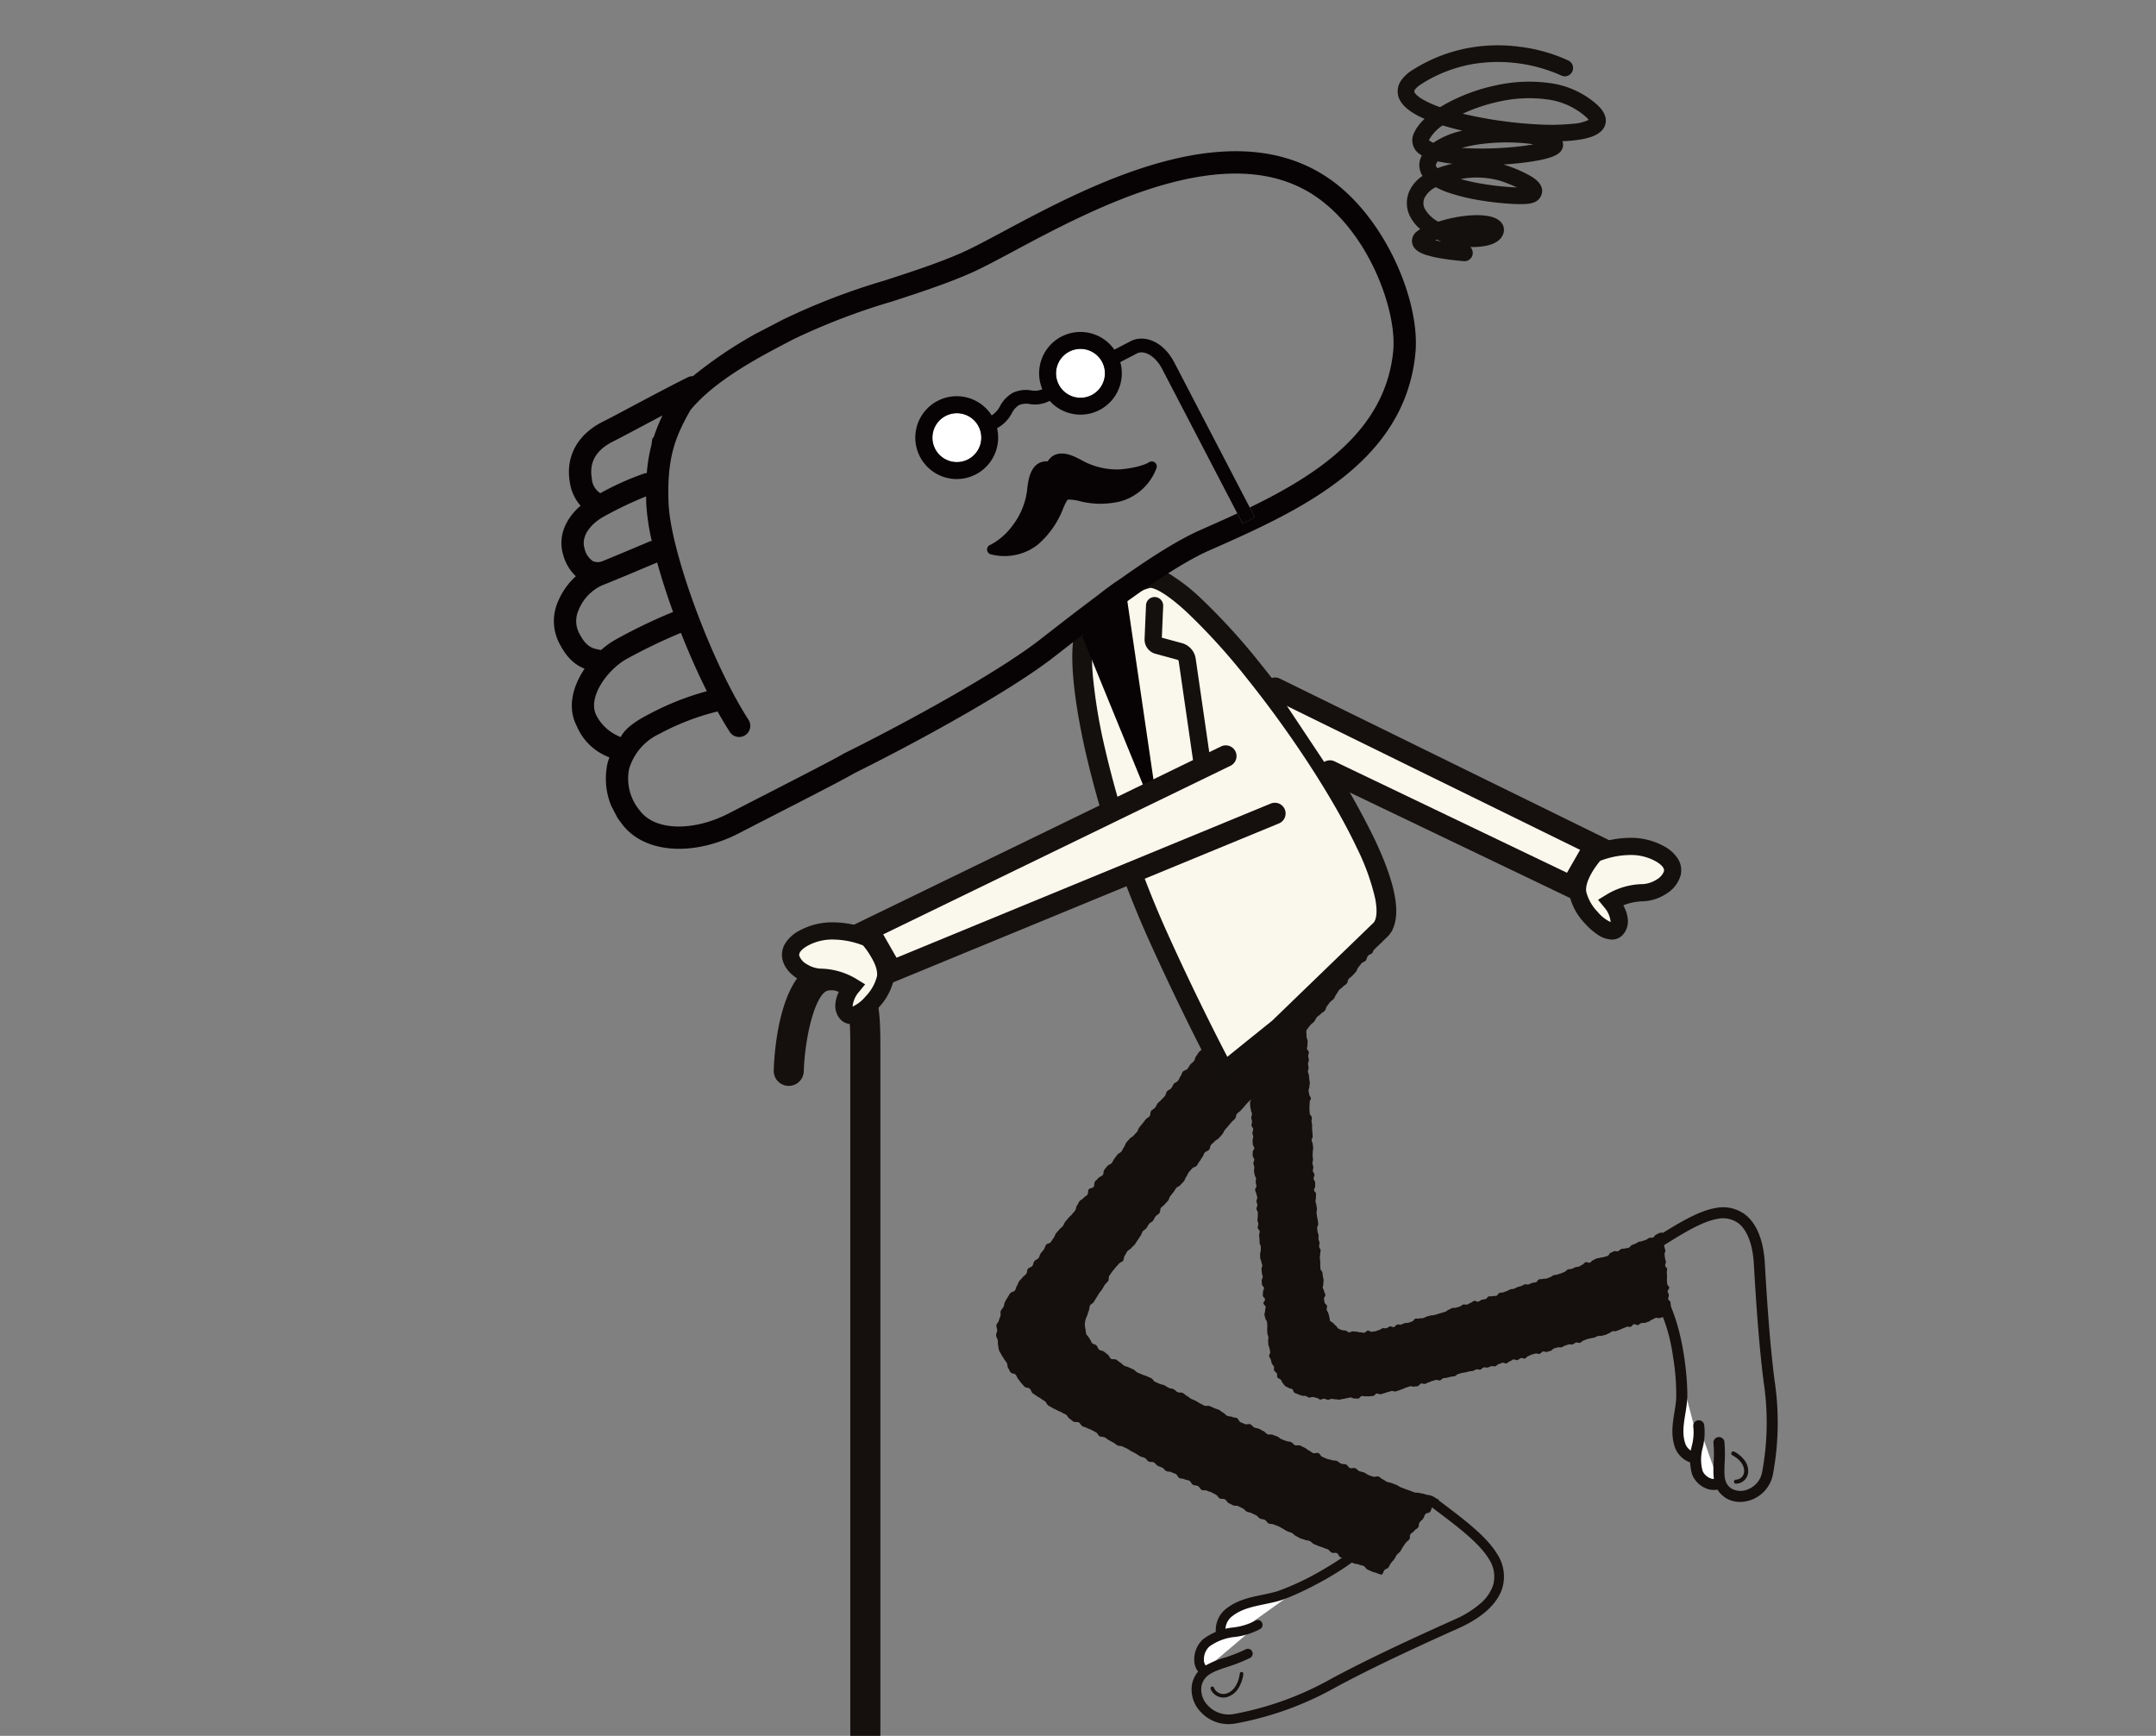
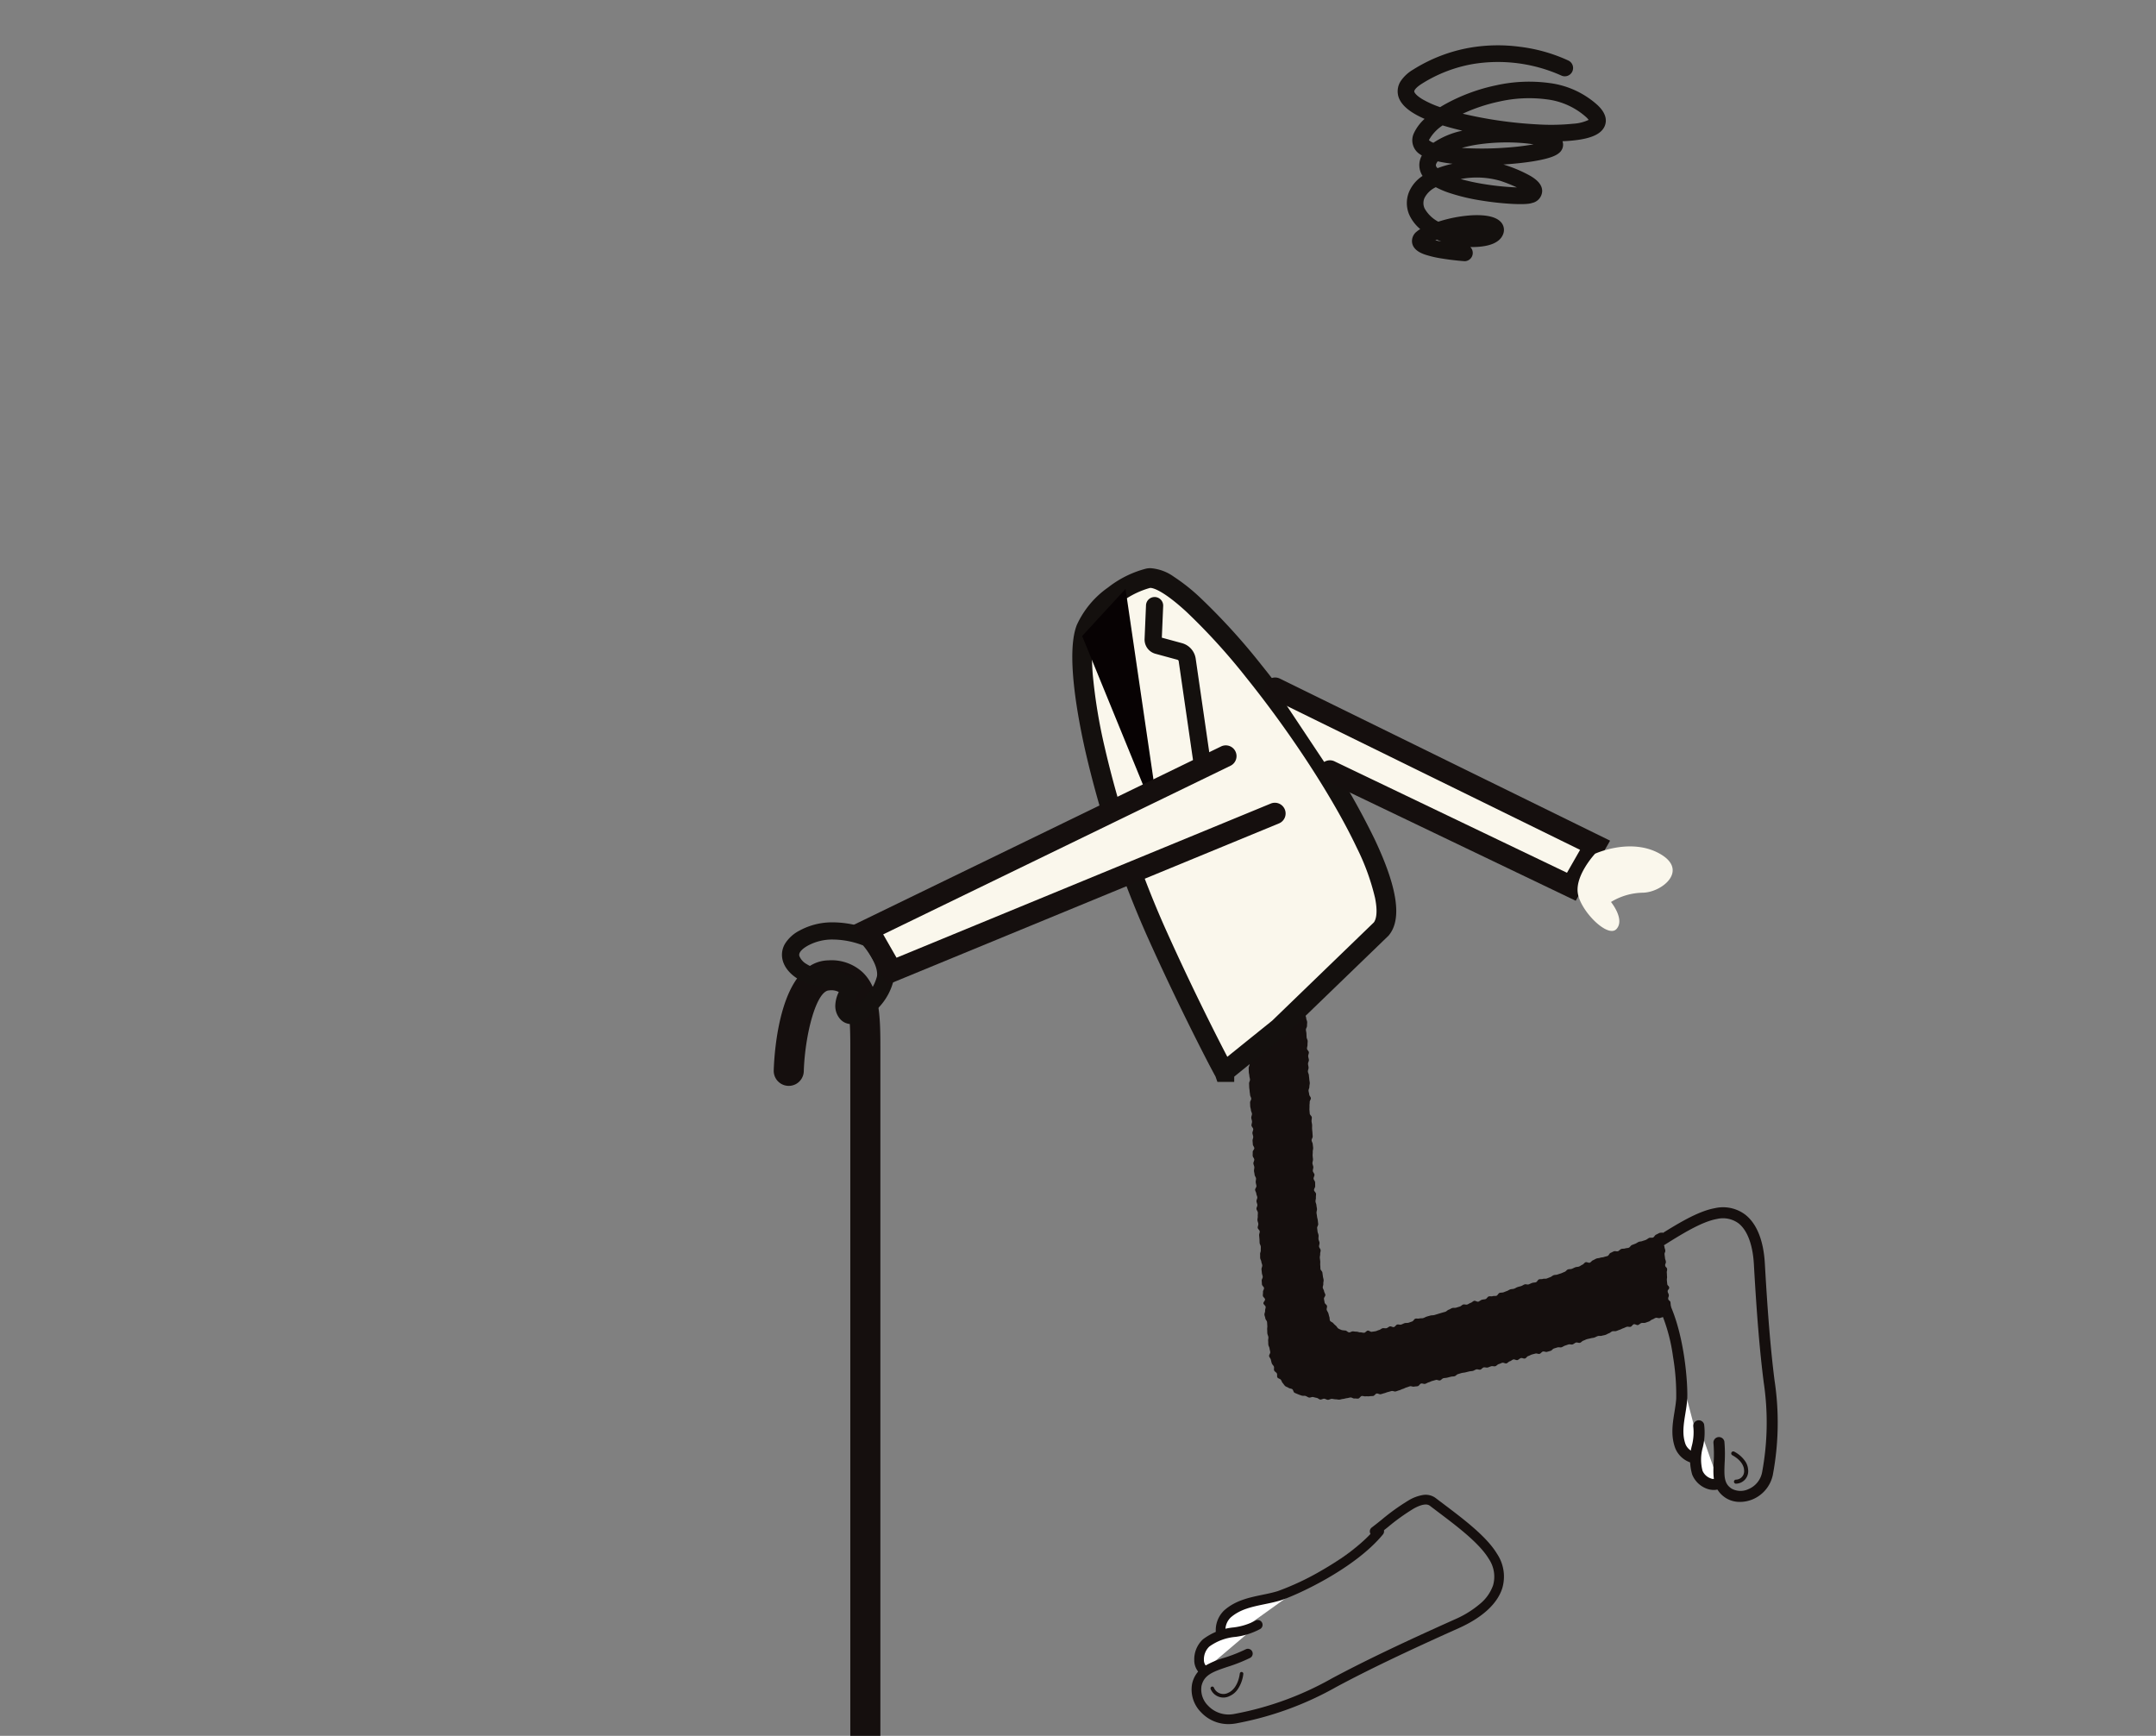
<svg xmlns="http://www.w3.org/2000/svg" width="390" height="314" viewBox="0 0 390 314">
  <rect x="0" y="0" width="390" height="314" fill="#808080" stroke="none" />
  <defs>
    <style>.a,.e{fill:#fff;}.a{stroke:#707070;}.b{fill:none;}.c{clip-path:url(#a);}.d{fill:#14100e;}.f{fill:#150f0e;}.g{fill:#faf7ec;}.h{fill:#070203;}.i{clip-path:url(#b);}.j{clip-path:url(#c);}</style>
    <clipPath id="a">
      <rect class="a" width="390" height="314" transform="translate(0 2249)" />
    </clipPath>
    <clipPath id="b">
      <rect class="b" width="197.685" height="79.074" transform="translate(2680.633 2114.6) rotate(-27.486)" />
    </clipPath>
    <clipPath id="c">
-       <rect class="b" width="171.327" height="78.83" transform="translate(2692.38 2108.626) rotate(-27.486)" />
-     </clipPath>
+       </clipPath>
  </defs>
  <g class="c" transform="translate(0 -2249)">
    <g transform="translate(-2611.207 229.639)">
      <path class="d" d="M2876.115,2066.6c-.036,0-.073,0-.11,0-.082-.006-2.03-.149-4.042-.486a18.842,18.842,0,0,1-2.98-.7c-.523-.182-2.114-.735-2.339-2.137a2.177,2.177,0,0,1,.864-2.048,4.544,4.544,0,0,1,.606-.429,7.38,7.38,0,0,1-1.939-2.49,5.323,5.323,0,0,1-.056-4.3,6.475,6.475,0,0,1,2.416-2.826,3.545,3.545,0,0,1-.129-3.69q-.156-.1-.3-.2a3,3,0,0,1-1.158-3.8,8.165,8.165,0,0,1,1.953-2.63c-2.835-1.237-4.409-2.635-4.786-4.236a3.382,3.382,0,0,1,.517-2.669,7,7,0,0,1,2.23-2.027,28.491,28.491,0,0,1,10.316-3.956,29.988,29.988,0,0,1,8.969-.15,29.368,29.368,0,0,1,8.795,2.5,1.5,1.5,0,1,1-1.362,2.673,28.012,28.012,0,0,0-15.963-2.051,25.509,25.509,0,0,0-9.166,3.532c-1.178.735-1.444,1.261-1.421,1.436.028.208.379.741,1.516,1.417a18.044,18.044,0,0,0,3.163,1.413q.372-.231.78-.464a33.063,33.063,0,0,1,9.367-3.492,27.457,27.457,0,0,1,9.657-.405,15.95,15.95,0,0,1,8.647,3.963c1.771,1.647,1.683,3.014,1.3,3.872-.65,1.448-2.552,2.268-5.984,2.582q-.772.071-1.63.106a1.884,1.884,0,0,1-.552,2.067c-.487.444-1.459,1.022-4.672,1.552-1.6.264-3.5.467-5.464.588q.2.06.394.126a24.62,24.62,0,0,1,4.473,1.928c.923.547,2.149,1.427,2.148,2.753a2.282,2.282,0,0,1-1.82,2.152c-.227.077-.92.311-3.654.167a52.827,52.827,0,0,1-5.6-.617,35.583,35.583,0,0,1-5.908-1.428,15.659,15.659,0,0,1-2.256-.973,4.355,4.355,0,0,0-2.034,1.918,2.3,2.3,0,0,0,.007,1.933,6.1,6.1,0,0,0,2.474,2.39,24.826,24.826,0,0,1,5.832-1.144c1.827-.118,4.246-.024,5.388,1.106a2.093,2.093,0,0,1,.495,2.325c-.554,1.388-2.194,2.156-4.875,2.282-.344.017-.7.021-1.049.015a1.5,1.5,0,0,1-1.056,2.564Zm-5.277-3.774c.3.074.659.152,1.086.232-.24-.1-.506-.212-.791-.345Zm4.6-11.077a36.307,36.307,0,0,0,3.835.85,48.733,48.733,0,0,0,6.323.663,27.492,27.492,0,0,0-3.014-1.195A15.458,15.458,0,0,0,2875.441,2051.746Zm-4.167-3.2c-.046.062-.09.125-.13.188-.316.5-.187.679-.062.854a1.721,1.721,0,0,0,.16.191,18.477,18.477,0,0,1,2.383-.724l.337-.076-.111-.012A24,24,0,0,1,2871.274,2048.544Zm4.369-2.429a57.613,57.613,0,0,0,7.772-.039,47.632,47.632,0,0,0,5.2-.607c-.507-.083-1.1-.16-1.78-.221a36.269,36.269,0,0,0-8.063.215A23.867,23.867,0,0,0,2875.644,2046.115Zm-5.953-1.408a2.376,2.376,0,0,0,.809.476,14.77,14.77,0,0,1,5-2.135l.232-.057c-1.268-.293-2.466-.611-3.562-.949a7.5,7.5,0,0,0-2.465,2.63C2869.7,2044.684,2869.695,2044.7,2869.691,2044.706Zm6.119-4.781a76.57,76.57,0,0,0,13.358,1.922,40.468,40.468,0,0,0,6.69-.117,7.491,7.491,0,0,0,2.724-.69,3.389,3.389,0,0,0-.464-.51,13.017,13.017,0,0,0-7.058-3.195,24.426,24.426,0,0,0-8.585.376A31.043,31.043,0,0,0,2875.81,2039.925Z" />
      <path class="e" d="M2919.093,2282.838c-1.255.791-3.349-.314-3.92-1.872-1.052-2.863.051-5.725.239-8.556.162-2.423-.464-12.375-3.846-18.288" />
      <path class="f" d="M2918.131,2284.1a3.638,3.638,0,0,1-1.174-.2,4.519,4.519,0,0,1-2.719-2.584c-.829-2.257-.478-4.429-.138-6.529.136-.844.266-1.642.318-2.436a41.534,41.534,0,0,0-.584-7.614,31.6,31.6,0,0,0-3.133-10.114,1,1,0,0,1,1.729-.989c3.565,6.232,4.133,16.5,3.976,18.849-.059.887-.2,1.769-.34,2.622-.313,1.932-.608,3.757.042,5.525a2.526,2.526,0,0,0,1.492,1.385,1.157,1.157,0,0,0,.962-.013,1,1,0,1,1,1.062,1.686A2.773,2.773,0,0,1,2918.131,2284.1Z" />
      <path class="e" d="M2922.162,2287.622c-1.256.789-3.349-.314-3.92-1.872-1.05-2.867.766-5.768.24-8.559" />
      <path class="f" d="M2921.2,2288.881a3.644,3.644,0,0,1-1.178-.205,4.519,4.519,0,0,1-2.716-2.583,9.756,9.756,0,0,1-.039-5.277,9.617,9.617,0,0,0,.236-3.44,1,1,0,0,1,1.958-.369,11.235,11.235,0,0,1-.234,4.17,7.994,7.994,0,0,0-.049,4.231,2.526,2.526,0,0,0,1.49,1.383,1.164,1.164,0,0,0,.966-.012,1,1,0,1,1,1.06,1.687A2.776,2.776,0,0,1,2921.2,2288.881Z" />
      <path class="f" d="M2925.953,2291.042a4.714,4.714,0,0,1-2.633-.752c-2.335-1.567-2.236-3.9-2.132-6.379a23.622,23.622,0,0,0-.038-3.583,1,1,0,0,1,1.981-.208,25.622,25.622,0,0,1,.047,3.875c-.105,2.5-.1,3.736,1.251,4.641a3.336,3.336,0,0,0,3.025.109,4.134,4.134,0,0,0,2.511-3.117,49.054,49.054,0,0,0,.268-16.287l0-.023c-.7-5.514-1.249-12.082-1.768-21.295-.2-3.493-1.176-6.105-2.758-7.357a4.746,4.746,0,0,0-3.936-.8c-2.765.492-6.38,2.754-9.57,4.75-.488.305-.949.594-1.411.879-.526.325-.5,1.413-.378,2.268a32.642,32.642,0,0,0,1.284,4.862c.2.634.407,1.289.589,1.908a1,1,0,0,1-1.912.562c-.176-.6-.371-1.217-.577-1.869a33.89,33.89,0,0,1-1.358-5.19,6.619,6.619,0,0,1,.023-2.333,2.864,2.864,0,0,1,1.281-1.9c.458-.283.916-.569,1.4-.873,3.343-2.092,7.132-4.462,10.277-5.022a6.654,6.654,0,0,1,5.521,1.2c2.065,1.633,3.28,4.679,3.511,8.807.517,9.158,1.058,15.68,1.754,21.144a51.05,51.05,0,0,1-.282,16.945l0,.016a6.157,6.157,0,0,1-3.708,4.572A5.97,5.97,0,0,1,2925.953,2291.042Z" />
      <path class="f" d="M2925.237,2287.75a.366.366,0,0,1-.009-.733,1.519,1.519,0,0,0,1.477-1.555,1.48,1.48,0,0,0-.013-.166l0-.021v-.022c-.006-.252-.136-1.566-2.13-2.657a.366.366,0,1,1,.352-.643,5.426,5.426,0,0,1,1.958,1.7,3.033,3.033,0,0,1,.552,1.556,2.157,2.157,0,0,1,.018.229,2.253,2.253,0,0,1-2.191,2.306Z" />
      <path class="f" d="M2913.346,2257.009c-.214.067-.4.2-.622.272s-.4.227-.627.3l-.657.208c-.223.071-.511-.107-.734-.037s-.4.234-.626.3-.386.294-.607.362-.429.158-.65.227-.485-.02-.708.051-.388.286-.609.355-.539-.209-.758-.14-.354.389-.572.458-.492-.06-.712.009-.416.191-.636.259-.414.205-.632.271-.425.166-.644.234-.481-.015-.7.054-.39.284-.61.352-.41.221-.629.288-.45.092-.67.159-.481-.013-.7.053-.417.2-.637.271-.458.069-.679.135-.45.093-.67.16-.421.193-.641.26-.379.324-.6.39-.507-.107-.728-.041-.4.271-.616.336-.495-.062-.716,0-.433.149-.655.216-.408.236-.63.3-.49-.041-.71.022-.442.132-.661.2-.377.359-.6.422-.44.125-.664.187-.512-.121-.734-.058-.378.353-.6.415-.508-.117-.73-.055-.444.115-.667.178-.419.213-.644.273-.373.385-.6.445-.514-.135-.737-.075-.4.3-.62.362-.518-.166-.745-.109-.406.268-.63.326-.4.323-.618.381-.522-.168-.746-.111-.43.187-.654.244-.4.327-.621.383-.493-.06-.719,0-.435.175-.66.232-.5-.073-.723-.017-.383.35-.606.4-.493-.1-.715-.044-.414.218-.636.274-.46.042-.682.1-.444.109-.666.165-.457.059-.68.116-.436.144-.658.2-.389.321-.61.38-.465.034-.687.092-.445.115-.667.171-.465.04-.686.1-.386.337-.607.392-.513-.147-.736-.086-.441.129-.663.186-.426.191-.648.249-.418.219-.645.275-.5-.11-.726-.053-.368.414-.589.47-.465.034-.687.089-.5-.123-.725-.068-.433.159-.656.216-.422.208-.641.261-.425.2-.647.251-.436.16-.658.211-.5-.127-.722-.078-.442.131-.665.178-.433.166-.659.215-.439.143-.663.188-.5-.17-.724-.127-.394.4-.618.436-.464.018-.688.057-.469-.021-.694.014-.477-.09-.7-.057-.4.431-.628.461-.469-.038-.694-.011-.484-.213-.709-.189-.449.109-.675.13-.45.121-.675.135-.453.118-.679.129-.466-.067-.689-.062-.461-.083-.683-.083-.463.185-.689.177-.45-.185-.676-.2-.475.177-.7.154-.431-.276-.656-.308-.444-.111-.665-.152-.5.144-.72.093-.42-.227-.633-.29-.488.013-.7-.063-.442-.149-.65-.239-.436-.17-.639-.276-.222-.53-.414-.651-.478-.1-.66-.235-.45-.179-.62-.331-.283-.372-.44-.539-.2-.425-.343-.6-.486-.213-.611-.405.005-.535-.107-.737-.383-.311-.482-.521.031-.5-.053-.716-.311-.367-.381-.589-.117-.438-.17-.664-.266-.406-.312-.634.241-.5.205-.734-.1-.438-.131-.67-.188-.431-.213-.666-.008-.453-.032-.685.062-.46.036-.693-.16-.437-.184-.669-.007-.453-.03-.684.046-.459.024-.69-.023-.453-.047-.684-.288-.428-.311-.655-.142-.445-.163-.674.14-.468.119-.7.115-.466.1-.7-.385-.422-.405-.652.323-.484.3-.714-.383-.423-.4-.653.041-.46.022-.69.211-.474.192-.7-.358-.426-.377-.658-.027-.455-.047-.684.207-.474.189-.7-.136-.444-.154-.676-.051-.453-.069-.682.153-.47.136-.7-.149-.447-.167-.675-.2-.444-.211-.673.007-.455-.011-.683.139-.466.122-.692.021-.457,0-.685-.2-.442-.212-.669-.012-.464-.028-.691-.041-.453-.058-.681.125-.466.109-.7-.35-.431-.367-.66.128-.466.112-.7-.141-.445-.157-.675.071-.465.054-.691.031-.459.015-.688-.232-.442-.249-.67.179-.469.163-.7-.148-.446-.162-.676.168-.47.152-.7-.164-.451-.179-.676-.2-.447-.215-.675.252-.475.237-.7-.114-.451-.128-.683.066-.461.051-.689-.241-.442-.255-.67-.094-.452-.109-.678.072-.464.057-.691-.156-.449-.17-.677.174-.469.16-.7-.271-.442-.284-.671.016-.46,0-.689.307-.478.294-.7-.255-.445-.268-.674-.037-.458-.05-.687.134-.466.118-.694-.131-.453-.144-.682.16-.47.148-.7-.307-.443-.319-.672.112-.467.1-.7-.125-.455-.137-.686.134-.469.125-.7-.172-.453-.185-.681-.113-.454-.128-.683-.015-.46-.027-.691.216-.474.208-.7-.194-.451-.208-.683-.07-.459-.08-.689-.067-.458-.077-.688-.013-.462-.023-.692.175-.469.164-.7-.106-.458-.115-.687-.094-.459-.1-.688-.014-.463-.024-.692.172-.469.161-.7-.273-.45-.284-.677.134-.467.123-.7-.008-.461-.017-.692.052-.465.046-.694-.018-.461-.027-.691-.039-.462-.044-.689-.192-.459-.2-.686.111-.466.1-.7.126-.466.118-.693-.326-.452-.333-.681.3-.471.289-.7-.075-.46-.083-.69-.05-.46-.057-.689-.021-.461-.027-.691-.208-.456-.214-.685.122-.464.118-.694-.142-.457-.146-.688.121-.464.118-.694.02-.462.016-.691-.086-.459-.09-.688.116-.462.112-.691-.106-.459-.11-.687.206-.462.2-.691-.133-.458-.136-.686-.144-.46-.144-.688-.021-.46-.023-.687.044-.46.042-.687.194-.46.2-.685-.261-.465-.26-.693.158-.463.159-.691.127-.462.129-.69-.223-.464-.221-.691.238-.459.243-.684-.213-.465-.207-.689.234-.453.239-.677-.006-.458,0-.681-.145-.465-.138-.686.044-.465.055-.692.143-.452.154-.674-.2-.471-.19-.691.169-.449.185-.669.061-.3.08-.516a1.4,1.4,0,0,1,.581-.214c.324-.069.294-.211.617-.279s.349.051.673-.018.315-.113.638-.181.287-.255.611-.324.358.086.683.019.354.071.679,0,.3-.179.629-.248.342.027.667-.041.322-.087.647-.156.3-.205.62-.273.366.115.693.047.272-.335.6-.4.391.233.72.164.3-.426.629-.378.1.3.11.745c.005.191-.148.426-.137.689.006.206-.1.438-.094.688.007.213.228.433.236.676.007.217-.088.448-.079.688.007.219-.016.449-.007.686.007.22.1.447.107.684.008.222.2.444.209.68s.026.452.034.686.025.453.033.687-.132.46-.125.691.076.454.085.687.086.453.093.685-.079.462-.069.692-.005.457,0,.69-.013.457,0,.689-.111.453-.1.686.271.442.279.673-.075.456-.067.685.013.454.022.684,0,.454,0,.684.139.45.148.679-.017.456-.007.686-.173.462-.164.692-.084.461-.075.689.263.447.273.677-.232.465-.223.7.175.454.185.68.1.454.1.684.1.453.111.683-.271.469-.262.7-.014.459,0,.688.155.453.164.683.162.45.172.678-.036.458-.025.687-.2.466-.2.694.085.453.093.682.02.458.029.687.183.451.192.68-.036.459-.026.69-.1.463-.092.693.332.444.341.674-.133.465-.125.691.112.453.127.683-.168.467-.159.7.09.458.1.688-.134.467-.123.7.172.453.182.684.06.459.07.69.077.459.088.69-.081.466-.07.7-.164.471-.153.7.112.458.121.687.287.449.3.678-.223.474-.212.7-.046.465-.034.7-.02.464-.009.7.043.46.054.69.358.444.373.673-.06.468-.048.7.089.458.1.688-.012.464,0,.693.05.46.062.69.034.461.045.69-.213.475-.2.7.193.453.208.682.063.461.075.69-.086.468-.074.7-.035.465-.022.693.053.46.066.689-.112.47-.1.7.147.454.16.682-.105.473-.091.7.286.449.3.679-.175.477-.162.706.265.449.279.677,0,.466.012.694-.224.478-.21.707.347.441.362.67-.037.465-.022.692-.086.468-.071.695.149.45.165.676.079.456.1.68-.1.474-.083.7.077.457.095.682.118.452.137.675.054.458.073.681-.213.48-.193.7.059.457.08.677c.017.194.156.409.178.661.021.209-.036.44-.014.681.019.213.168.427.188.662.019.216-.1.455-.084.686s.263.423.283.654-.1.455-.083.686-.084.461-.063.686.059.442.078.668-.027.454,0,.68.015.451.036.676.329.423.352.648.065.45.089.672.109.446.131.669-.077.463-.053.69-.126.472-.1.694.213.435.24.655.2.435.229.654-.287.506-.255.72c.034.235.085.459.12.67.039.24.386.408.427.607.049.251-.1.512-.053.7.059.228.229.413.3.624s.1.453.181.656.021.513.129.707.444.266.58.442a3.57,3.57,0,0,0,.483.462c.165.151.258.391.454.512a4.063,4.063,0,0,0,.621.281,5.917,5.917,0,0,0,.678.078c.209.052.387.3.623.333.213.03.461-.2.7-.187.217.012.433.062.669.059.218,0,.445.137.683.124.219-.013.458.095.693.071.218-.023.405-.356.638-.388s.493.254.723.215.449-.058.676-.1.426-.176.654-.224.4-.267.629-.318.472.045.7-.009.4-.268.619-.325.515.177.737.116.364-.387.589-.45.486.069.709.005.419-.192.64-.259.474-.009.7-.077.438-.162.658-.229.355-.436.574-.5.5.031.717-.037.486-.005.7-.072.422-.2.643-.271.447-.126.666-.191.478-.025.7-.091.445-.129.664-.2l.663-.2c.224-.068.451-.124.671-.19s.394-.311.614-.377.415-.233.637-.3.485,0,.705-.068.442-.134.664-.2.394-.3.613-.367.505.068.727,0,.41-.238.629-.305.394-.291.615-.36.55.215.77.147.4-.268.619-.338.463-.056.683-.127.351-.409.57-.478.488.022.706-.049.481,0,.7-.073.335-.445.553-.517.468-.033.687-.1.424-.17.641-.242.405-.227.623-.3.466-.046.682-.12.406-.22.624-.293.445-.115.663-.187.405-.226.623-.3.511.081.727,0,.418-.192.636-.268.469-.048.688-.126.326-.434.542-.512.48-.008.7-.086.483.005.7-.072.425-.169.644-.249.39-.272.609-.35.475-.042.7-.124.437-.135.656-.216.421-.188.643-.27.36-.351.579-.432.493-.027.713-.111.413-.2.627-.279.467-.057.682-.138.4-.253.607-.333.354-.363.568-.443.552.158.765.08.357-.355.571-.436.407-.222.622-.306.466-.066.679-.147.471-.057.687-.138.451-.108.664-.19.312-.469.524-.551.411-.212.623-.294.52.068.731-.013.369-.315.581-.4.486-.022.7-.1.471-.055.68-.138.336-.389.545-.475.425-.165.636-.248.394-.243.6-.327.464-.066.669-.15.442-.13.645-.22.384-.266.586-.352.506.018.708-.069.317-.421.517-.509c.216-.094.407-.212.6-.3.216-.1.375-.018.567-.107.134.308.043.3.074.633s.087.328.118.66-.124.347-.092.68.24.311.271.643.117.325.148.658-.162.351-.131.685.048.333.08.669.126.327.157.662-.156.352-.124.687.316.308.346.642-.082.345-.051.679.007.339.04.675-.06.344-.029.68.036.334.067.67.319.31.35.647-.306.368-.274.7.175.322.206.657-.138.351-.106.688.379.3.409.641.032.338.064.675-.27.376-.209.711S2913.414,2256.675,2913.346,2257.009Z" />
      <path class="e" d="M2832.867,2316.276c-1.369-1.029-1.038-3.739.405-5,2.653-2.31,6.187-2.3,9.318-3.262,2.677-.823,13.144-5.593,18.123-11.671" />
      <path class="f" d="M2832.866,2317.148a.868.868,0,0,1-.523-.175,3.267,3.267,0,0,1-1.215-2.574,4.932,4.932,0,0,1,1.571-3.777c2.04-1.776,4.489-2.283,6.858-2.774.971-.2,1.888-.391,2.777-.664a48.208,48.208,0,0,0,8.019-3.787c2.981-1.715,7.082-4.425,9.685-7.6a.873.873,0,0,1,1.35,1.106c-5.206,6.355-15.962,11.159-18.542,11.952-.967.3-1.968.5-2.936.7-2.248.466-4.371.906-6.066,2.381a3.168,3.168,0,0,0-.973,2.4,1.636,1.636,0,0,0,.52,1.242.873.873,0,0,1-.525,1.57Z" />
      <path class="e" d="M2828.978,2321.553c-1.369-1.029-1.039-3.735.406-5,2.652-2.311,6.527-1.548,9.317-3.263" />
      <path class="f" d="M2828.977,2322.426a.868.868,0,0,1-.523-.175,3.267,3.267,0,0,1-1.216-2.572,4.937,4.937,0,0,1,1.572-3.779,10.859,10.859,0,0,1,5.536-2.151,11.283,11.283,0,0,0,3.9-1.2.873.873,0,1,1,.914,1.487,12.746,12.746,0,0,1-4.495,1.427,9.4,9.4,0,0,0-4.706,1.75,3.174,3.174,0,0,0-.975,2.4,1.635,1.635,0,0,0,.52,1.241.873.873,0,0,1-.525,1.57Z" />
      <path class="f" d="M2833.444,2331.237a6.747,6.747,0,0,1-4.975-2.135,5.822,5.822,0,0,1-1.624-5.142,5,5,0,0,1,2.227-3.2,15.651,15.651,0,0,1,3.586-1.521,27.859,27.859,0,0,0,3.884-1.531.872.872,0,0,1,.79,1.556,29.237,29.237,0,0,1-4.121,1.63c-2.755.92-4.213,1.492-4.666,3.458a4.128,4.128,0,0,0,1.195,3.555,5.114,5.114,0,0,0,4.642,1.508,56.845,56.845,0,0,0,17.75-6.447l.018-.01c5.653-3.027,12.5-6.313,22.2-10.655a18.128,18.128,0,0,0,4.6-2.841,7.613,7.613,0,0,0,2.341-3.333,5.742,5.742,0,0,0-.782-4.795c-1.7-2.826-5.657-5.815-9.149-8.453-.522-.394-1.015-.767-1.506-1.142-.55-.42-1.525-.251-2.9.5a37.8,37.8,0,0,0-4.748,3.41c-.6.476-1.219.968-1.81,1.417a.872.872,0,0,1-1.057-1.389c.576-.438,1.161-.9,1.781-1.4a38.947,38.947,0,0,1,4.993-3.573,7.367,7.367,0,0,1,2.43-.9,3.035,3.035,0,0,1,2.367.544c.487.372.978.743,1.5,1.136,3.619,2.733,7.72,5.83,9.594,8.946a7.41,7.41,0,0,1,.952,6.217c-.885,2.82-3.614,5.325-7.893,7.244-9.658,4.323-16.469,7.591-22.082,10.6a58.58,58.58,0,0,1-18.293,6.641l-.015,0A7.521,7.521,0,0,1,2833.444,2331.237Z" />
      <path class="f" d="M2832.51,2326.435a2.5,2.5,0,0,1-2.309-1.546.321.321,0,0,1,.594-.244,1.853,1.853,0,0,0,2.414,1.01,1.919,1.919,0,0,0,.185-.088l.032-.015c.278-.115,1.686-.821,2.05-3.473a.321.321,0,0,1,.636.087,6.171,6.171,0,0,1-1.013,2.767,3.4,3.4,0,0,1-1.412,1.2c-.071.038-.147.074-.233.11A2.484,2.484,0,0,1,2832.51,2326.435Z" />
-       <path class="f" d="M2861.1,2304.22c-.267-.122-.557-.163-.838-.292s-.585-.146-.861-.275-.541-.246-.819-.369-.417-.517-.695-.645-.59-.14-.868-.267-.619-.079-.9-.206-.546-.222-.819-.348-.458-.419-.731-.544-.613-.082-.887-.209-.364-.625-.637-.752-.667.031-.942-.095-.44-.463-.713-.59-.567-.188-.842-.315-.575-.178-.848-.3-.557-.218-.83-.346-.465-.416-.74-.547-.618-.089-.89-.218-.586-.16-.859-.288-.516-.3-.786-.427-.461-.415-.732-.544-.574-.177-.845-.307-.505-.326-.777-.459-.518-.3-.789-.428-.572-.192-.843-.323-.641-.05-.911-.181-.416-.517-.688-.65-.615-.109-.886-.241-.438-.471-.71-.6-.55-.243-.821-.377-.593-.149-.862-.279-.447-.448-.717-.582-.539-.262-.809-.4-.664-.02-.933-.155-.542-.274-.811-.407-.405-.535-.675-.673-.663-.028-.933-.166-.406-.528-.674-.666-.534-.282-.8-.42-.588-.183-.856-.322-.683,0-.952-.14-.393-.547-.663-.692-.64-.091-.906-.231-.375-.586-.647-.728-.621-.129-.889-.273-.654-.072-.922-.217-.366-.582-.632-.724-.567-.207-.833-.348-.65-.055-.915-.195-.436-.464-.7-.6-.569-.213-.835-.351-.433-.472-.7-.611-.667-.023-.934-.161-.422-.5-.691-.638-.6-.165-.861-.3-.5-.351-.766-.49-.534-.283-.8-.421-.507-.338-.774-.477-.552-.25-.819-.389-.653-.062-.919-.2-.49-.37-.755-.509-.534-.289-.8-.43-.49-.366-.755-.506-.656-.056-.923-.2-.382-.562-.642-.707-.536-.275-.8-.422-.571-.215-.832-.362-.588-.188-.849-.336-.39-.534-.65-.684-.7,0-.96-.146-.472-.389-.728-.543-.373-.552-.627-.707-.54-.268-.8-.427-.573-.223-.824-.386-.566-.24-.811-.405-.544-.284-.786-.457-.341-.565-.584-.742-.511-.322-.749-.5-.533-.3-.767-.482-.514-.328-.744-.516-.27-.617-.5-.81-.7-.125-.918-.325-.4-.467-.609-.675-.349-.507-.554-.722-.273-.567-.468-.79-.721-.188-.906-.419-.287-.554-.456-.8-.086-.666-.241-.917-.37-.472-.509-.733-.358-.491-.477-.767-.328-.522-.425-.8-.087-.6-.158-.893-.023-.6-.065-.9-.286-.572-.3-.874.182-.594.2-.9-.193-.619-.147-.924.362-.532.434-.829.2-.547.3-.837-.061-.652.057-.935.366-.489.5-.763.114-.615.266-.882.289-.529.456-.788.3-.523.485-.773.68-.245.863-.5c.173-.239.179-.606.361-.858s.223-.578.406-.83.425-.429.609-.678.479-.391.663-.64.115-.66.3-.908.627-.282.811-.528.177-.614.364-.861.572-.32.756-.566.208-.6.392-.841.378-.468.563-.712.214-.593.4-.837.669-.247.854-.49.329-.507.515-.75.239-.574.425-.816.4-.45.59-.694.466-.4.65-.637.26-.554.444-.795.4-.446.586-.686.449-.41.633-.65.385-.46.571-.7.14-.649.327-.889.273-.545.461-.785.535-.346.721-.585.511-.341.694-.583.056-.72.242-.959.7-.218.888-.455.057-.721.243-.96.444-.421.633-.656.6-.3.786-.536.081-.7.269-.939.384-.467.571-.7.6-.3.783-.539.285-.544.472-.784.361-.486.551-.724.547-.339.736-.578.271-.553.455-.789.232-.587.419-.824.413-.443.6-.679.535-.348.722-.585.427-.433.617-.67.23-.59.42-.826.391-.463.581-.7.368-.479.56-.717.521-.36.711-.6.092-.7.282-.943.522-.359.714-.594.283-.552.473-.789.473-.4.664-.637.438-.429.628-.666.2-.621.392-.858.572-.32.763-.557.279-.559.469-.794.562-.33.754-.565.267-.572.452-.807.233-.6.426-.833.637-.268.829-.5.31-.534.5-.769.472-.4.665-.639.2-.628.389-.863.329-.52.523-.755.477-.4.671-.633.274-.566.468-.8.563-.322.762-.557.169-.65.367-.883.429-.438.623-.673.689-.222.883-.456.189-.638.383-.872.382-.478.576-.711.532-.353.728-.587.3-.547.494-.78.556-.33.752-.562.146-.676.342-.909.514-.365.711-.6.306-.54.5-.772.537-.345.734-.577.265-.578.462-.807.315-.534.513-.765.405-.458.6-.687.611-.282.808-.511.245-.594.445-.82.358-.5.556-.725.364-.494.56-.722.409-.453.607-.679.573-.31.773-.536.328-.522.528-.748.344-.517.546-.744.412-.456.614-.682.574-.312.776-.536.194-.65.4-.874.541-.337.744-.559.42-.445.622-.665.475-.393.678-.613.412-.446.616-.664.4-.462.6-.678.269-.581.472-.8.53-.343.737-.558.542-.325.748-.537.17-.685.377-.891.683-.177.892-.381c.23-.221.391-.48.6-.681s.35-.433.561-.629c.424.11.367.209.748.428s.494.028.875.25.3.358.686.58.458.093.839.316.3.354.686.577.36.251.738.468.425.147.8.372.311.347.7.57.439.124.821.347.26.437.645.66.458.1.842.322.467.087.852.314.53.117.814.459-.247.353-.627.8c-.162.191-.528.277-.751.543-.176.208-.141.633-.354.884-.182.215-.515.328-.721.573-.184.219-.488.356-.69.6-.188.221-.176.619-.381.86-.188.223-.588.28-.787.519-.188.222-.19.617-.389.853s-.582.289-.78.526-.37.47-.567.705-.242.577-.441.812-.409.43-.6.663-.491.363-.686.6-.18.625-.376.858-.505.355-.7.585-.493.364-.688.6-.3.53-.491.764-.256.566-.45.8-.492.37-.686.6-.345.492-.539.725-.216.6-.411.833-.525.343-.719.576-.512.357-.706.59-.285.544-.479.778-.468.39-.666.623-.368.477-.563.708-.259.563-.455.8-.549.322-.742.553-.143.661-.336.893-.658.231-.85.465-.17.643-.36.875-.358.485-.552.717-.528.345-.722.579-.488.378-.681.61-.2.621-.39.854-.476.388-.668.621-.412.441-.6.674-.312.527-.505.759-.221.6-.414.836-.377.474-.57.706-.379.475-.573.71-.518.359-.712.592-.334.512-.528.747-.326.52-.518.757-.472.4-.666.632-.408.455-.6.69-.413.449-.607.685-.5.378-.695.613-.161.658-.352.893-.469.405-.663.641-.391.47-.584.706-.406.454-.6.689-.276.559-.468.794-.414.446-.606.681-.555.333-.746.571-.473.4-.665.632-.167.655-.359.891-.609.295-.8.531-.245.59-.435.826-.316.532-.507.768-.31.536-.5.773-.643.267-.835.5-.412.454-.6.69-.26.573-.451.81-.252.581-.439.819-.43.437-.619.671-.58.316-.767.551-.32.522-.508.755l-.563.712c-.189.238-.227.592-.412.825s-.425.436-.608.67-.483.391-.666.623-.092.7-.275.941-.516.369-.7.6-.282.544-.458.779-.543.349-.72.582-.3.529-.479.761-.507.378-.681.61c-.154.207-.2.555-.406.829-.168.222-.314.492-.51.75-.174.229-.307.51-.5.764-.176.233-.454.4-.646.655s-.532.351-.719.6-.275.535-.458.781-.115.664-.3.909-.588.314-.769.559-.426.443-.607.688-.4.464-.583.708-.345.508-.523.754-.044.727-.22.968-.436.445-.608.689-.3.546-.467.791-.387.488-.549.728c-.178.265-.321.534-.479.774-.18.276-.333.536-.478.773-.182.3-.57.425-.687.649-.142.272-.094.627-.209.891a8.288,8.288,0,0,0-.271.841,6.444,6.444,0,0,0-.336.828,4.939,4.939,0,0,0-.141.888,4.406,4.406,0,0,0,.138.89,4.763,4.763,0,0,0,.142.911,5.273,5.273,0,0,1,.989,1.54c.183.215.61.228.831.446.2.2.266.573.5.774.217.184.62.158.868.346.228.173.443.376.7.556.236.165.32.575.58.744.241.157.689.005.952.165.246.151.459.372.722.524s.441.412.708.561.579.166.849.31.542.229.814.37.453.408.727.55.547.22.817.353.577.176.853.308.545.241.821.369.421.522.691.65.555.239.823.368.6.134.872.262.508.335.775.459.61.122.877.248.474.408.741.535.661.025.932.153.478.409.749.537.488.387.757.515.555.241.824.367.513.33.782.458.532.285.8.413.684-.045.954.082.557.236.83.362.575.187.847.316.483.387.756.511.458.438.728.562.62.082.891.206.611.1.88.22.375.616.649.737.549.227.821.348.688-.088.96.035.445.455.718.575.592.121.865.242.515.3.788.417.455.441.73.559.654-.022.929.1.562.189.838.306.486.376.761.493.559.2.836.317.607.085.885.2.448.449.724.563.656-.043.934.071.527.277.807.387.487.384.763.5.5.364.777.475.681-.106.958,0,.415.567.7.68.544.241.826.353.6.127.891.241.629.03.909.14.491.381.769.491.625.042.9.151.43.538.708.648.674-.082.952.027.476.428.753.537.587.144.865.251.507.352.783.457.573.187.849.29.689-.125.967-.02.491.4.765.5.5.356.781.458.589.132.866.235.555.219.831.321.514.332.788.433.557.212.829.311.56.2.831.3.557.215.829.312.634,0,.905.1c.287.1.6.086.874.179.29.1.516.349.784.439.291.1.57.194.836.28.295.1.73.189.992.269-.142.421-.484.252-.75.609s-.17.43-.438.787-.116.471-.384.828-.61.1-.878.464-.144.454-.413.813-.348.3-.616.659-.006.555-.275.914-.422.241-.693.6-.4.26-.674.622.026.58-.242.94-.375.281-.645.642-.241.374-.507.732-.188.421-.457.781-.367.289-.638.651-.2.413-.468.774-.306.337-.577.7-.2.418-.468.782-.532.181-.773.566S2861.467,2303.947,2861.1,2304.22Z" />
      <path class="f" d="M2767.738,2336.286a2.719,2.719,0,0,1-2.719-2.719v-124.2c0-4.078,0-8.7-1.522-10.192a2.921,2.921,0,0,0-2.3-.659c-2.317.046-4.372,7.906-4.594,14.638a2.719,2.719,0,0,1-5.436-.175c.105-3.292,1.078-19.725,9.922-19.9a8.28,8.28,0,0,1,6.216,2.213c3.154,3.091,3.154,8.427,3.154,14.076v124.2A2.719,2.719,0,0,1,2767.738,2336.286Z" />
      <path class="g" d="M2818.9,2123.962c8.7-1.712,49.76,54.2,42.16,63.447l-18.546,17.917c-.771.625-9.935,7.979-9.831,7.961,0,.164-6.5-12.189-12.594-25.876-9.494-21.34-15.18-47.344-12.445-54.33C2809.421,2128.529,2815.62,2124.609,2818.9,2123.962Z" />
      <path class="d" d="M2819.312,2122.139a8.258,8.258,0,0,1,4.241,1.552,34.325,34.325,0,0,1,4.7,3.724,115.526,115.526,0,0,1,11.118,12.205c3.961,4.919,7.917,10.366,11.442,15.751a136.591,136.591,0,0,1,9.059,15.815c4.135,8.749,4.976,14.425,2.57,17.354l-.065.079-.074.071-18.6,17.971-.06.049c-.166.135-.711.573-1.464,1.179-1.971,1.585-6.17,4.963-7.711,6.228l-.006.953-1.775,0h-1.262l-.352-1-.023-.039c-.061-.107-.145-.258-.249-.449-.215-.4-.509-.951-.849-1.6-.845-1.618-1.882-3.655-2.922-5.737-2.136-4.279-5.357-10.894-8.567-18.11a184.639,184.639,0,0,1-10.919-32.88c-1.433-6.35-3.541-17.759-1.557-22.826a16.742,16.742,0,0,1,5.66-6.8,18.754,18.754,0,0,1,6.911-3.416A3.94,3.94,0,0,1,2819.312,2122.139Zm40.417,64.073c.342-.47.767-1.642.21-4.425a41.459,41.459,0,0,0-3.3-9.074c-4.2-8.885-11.884-20.708-20.054-30.854a112,112,0,0,0-10.753-11.816c-4.487-4.125-6.219-4.334-6.521-4.334a.368.368,0,0,0-.07,0,15.621,15.621,0,0,0-5.466,2.774,13.1,13.1,0,0,0-4.472,5.244c-.321.82-.8,2.9-.427,7.645a96.463,96.463,0,0,0,2.143,13.095,180.931,180.931,0,0,0,10.7,32.215c4.627,10.4,9.472,19.975,11.5,23.846q.628-.51,1.487-1.2c1.75-1.414,3.847-3.1,5.234-4.217l1.394-1.122Z" />
      <path class="h" d="M2806.958,2134.412l14.173,34.648c.287.5.2.537,0,0l-6.324-43.173Z" />
      <path class="g" d="M2820.063,2128.922,2819.8,2135a1.122,1.122,0,0,0,.826,1.131l3.976,1.082a1.861,1.861,0,0,1,1.351,1.526l4.45,30.712" />
      <path class="d" d="M2830.406,2171a1.554,1.554,0,0,1-1.536-1.331l-4.45-30.712a.306.306,0,0,0-.223-.25l-3.974-1.082a2.664,2.664,0,0,1-1.971-2.7l.258-6.078a1.554,1.554,0,0,1,1.551-1.488h.067a1.554,1.554,0,0,1,1.487,1.618l-.243,5.733,3.643.991a3.415,3.415,0,0,1,2.481,2.8l4.45,30.714a1.556,1.556,0,0,1-1.54,1.777Z" />
-       <path class="g" d="M2768.243,2189.079s-6.437-2.968-11.695,0-.477,6.966,3.03,7.054a11.4,11.4,0,0,1,5.793,1.681s-2.574,3.146-1,4.882,6.591-3.309,7.013-6.562S2768.243,2189.079,2768.243,2189.079Z" />
      <path class="d" d="M2761.916,2186.206h0a18.35,18.35,0,0,1,6.977,1.462l.275.127.207.221a17.65,17.65,0,0,1,1.92,2.554,8.958,8.958,0,0,1,1.633,5.765,10.876,10.876,0,0,1-2.836,5.345,12.151,12.151,0,0,1-2.233,1.977,4.87,4.87,0,0,1-2.638.948,2.658,2.658,0,0,1-2-.863,3.583,3.583,0,0,1-.913-2.6,5.917,5.917,0,0,1,.55-2.172c.086-.194.178-.38.271-.556a9.849,9.849,0,0,0-3.577-.73h-.016c-2.721-.068-6.087-1.956-6.761-4.658a3.905,3.905,0,0,1,.433-2.95,6.648,6.648,0,0,1,2.573-2.353A12.314,12.314,0,0,1,2761.916,2186.206Zm5.4,4.17a15.5,15.5,0,0,0-5.4-1.062h0a9.248,9.248,0,0,0-4.6,1.118c-.648.365-1.706,1.091-1.519,1.844a2.913,2.913,0,0,0,1.332,1.486,5.169,5.169,0,0,0,2.485.816,12.963,12.963,0,0,1,6.573,1.91l1.518.931-1.127,1.378a4.629,4.629,0,0,0-1.144,2.651,6.739,6.739,0,0,0,2.36-1.856,8.032,8.032,0,0,0,2.057-3.659C2770.092,2194.047,2768.233,2191.44,2767.319,2190.376Z" />
      <path class="g" d="M2841.867,2143.854l57.876,28.4-4.293,7.508-43.595-20.894" />
      <path class="f" d="M2896.24,2182.3l-45.224-21.675a1.943,1.943,0,1,1,1.679-3.5l41.966,20.113,2.369-4.144-56.018-27.492a1.942,1.942,0,0,1,1.711-3.487l59.734,29.316Z" />
      <path class="g" d="M2832.935,2156.137l-64.692,31.412,4.293,7.507,69.227-28.514" />
      <path class="f" d="M2771.7,2197.5l-6.172-10.793,66.562-32.32a1.942,1.942,0,1,1,1.7,3.495l-62.823,30.5,2.414,4.221,67.649-27.864a1.943,1.943,0,1,1,1.479,3.592Z" />
      <path class="g" d="M2899.742,2173.789s6.437-2.968,11.7,0,.477,6.966-3.03,7.054a11.412,11.412,0,0,0-5.793,1.68s2.574,3.146,1,4.883-6.59-3.309-7.013-6.563S2899.742,2173.789,2899.742,2173.789Z" />
-       <path class="d" d="M2906.068,2170.916a12.313,12.313,0,0,1,6.133,1.52,6.643,6.643,0,0,1,2.573,2.352,3.905,3.905,0,0,1,.433,2.95,5.827,5.827,0,0,1-2.685,3.361,8.278,8.278,0,0,1-4.076,1.3h-.016a9.859,9.859,0,0,0-3.577.729c.093.176.185.362.271.556a5.92,5.92,0,0,1,.55,2.173,3.584,3.584,0,0,1-.913,2.6,2.658,2.658,0,0,1-2,.863,4.872,4.872,0,0,1-2.638-.948,12.161,12.161,0,0,1-2.233-1.977,10.881,10.881,0,0,1-2.836-5.346,8.957,8.957,0,0,1,1.633-5.765,17.662,17.662,0,0,1,1.92-2.553l.207-.221.275-.127A18.344,18.344,0,0,1,2906.068,2170.916Zm2.307,8.373a5.169,5.169,0,0,0,2.486-.817,2.913,2.913,0,0,0,1.332-1.487c.188-.753-.871-1.478-1.519-1.844a9.252,9.252,0,0,0-4.605-1.118,15.33,15.33,0,0,0-5.4,1.061c-.912,1.06-2.775,3.669-2.53,5.558a8.041,8.041,0,0,0,2.058,3.66,6.744,6.744,0,0,0,2.36,1.856,4.635,4.635,0,0,0-1.147-2.655l-1.128-1.379,1.521-.927A12.974,12.974,0,0,1,2908.375,2179.289Z" />
      <g class="i">
        <g class="j">
          <path class="e" d="M2782.255,2094.61a4.419,4.419,0,1,0,5.96,1.881h0a4.425,4.425,0,0,0-5.96-1.881" />
-           <path class="e" d="M2804.617,2082.976a4.419,4.419,0,1,0,5.96,1.88h0a4.425,4.425,0,0,0-5.96-1.88" />
          <path class="h" d="M2851.568,2051.631c-17.889-12.312-43.539,1.407-58.881,9.609-2.993,1.6-5.579,2.984-7.492,3.83-4.155,1.839-8.914,3.388-13.951,5.029a120.212,120.212,0,0,0-18.469,7.106l-1.2.623a78.019,78.019,0,0,0-15.038,9.584,1.99,1.99,0,0,0-.9.194c-2.906,1.438-6.986,3.608-10.26,5.348-2.188,1.163-4.073,2.166-5.07,2.662-4.616,2.3-6.829,6.313-6.022,10.983a8.134,8.134,0,0,0,1.942,4.238c-2.564,2.211-4.226,5.448-3.115,8.994a8.205,8.205,0,0,0,2.267,3.768,12.71,12.71,0,0,0-3.263,4.643,8.772,8.772,0,0,0,.027,6.992c1.478,3.15,3.177,4.447,4.817,5.087-2.147,3.171-3.169,7.013-1.438,10.34a10.269,10.269,0,0,0,5.92,5.694,11.389,11.389,0,0,0-.356,1.155,12.976,12.976,0,0,0,2.533,10.765c3.9,5.43,12.9,6.166,21.384,1.75,1.693-.88,4.12-2.125,6.726-3.462,3.146-1.613,6.344-3.253,8.926-4.6,2.427-1.263,4.307-2.261,5.081-2.727,12.531-6.222,28.522-15.119,36.071-20.994l.917-.714c7.775-6.048,19.526-15.189,27.214-18.589l.193-.085c15.689-6.937,35.211-15.569,37.115-35.663.877-9.221-5.35-24.459-15.682-31.569m-135.774,81.9a4.825,4.825,0,0,1,.075-3.8,8.273,8.273,0,0,1,4.248-4.471c2.693-1.076,5.926-2.439,8.286-3.433l1.686-.709c.781,2.833,1.76,5.87,2.874,8.951a97.4,97.4,0,0,0-10.148,4.863,15.392,15.392,0,0,0-2.883,2.026l-.344-.07c-1.258-.248-2.443-.482-3.795-3.358m6.315-34.3c1.039-.518,2.95-1.535,5.164-2.71,1.186-.632,2.478-1.318,3.779-2a30.991,30.991,0,0,0-1.562,3.851l-.266.344c-.064.351-.114.705-.148,1.066a28.982,28.982,0,0,0-.863,5.167,1.966,1.966,0,0,0-.474.074,50.768,50.768,0,0,0-7.934,3.564,3.377,3.377,0,0,1-1.538-2.67c-.506-2.909.76-5.15,3.844-6.68m-5.148,19.4c-.84-2.683,1.816-4.94,3.519-5.85a68.961,68.961,0,0,1,7.6-3.627c.008.461.019.929.039,1.415a39.032,39.032,0,0,0,.992,6.646,2.006,2.006,0,0,0-.454.126l-1.82.766c-1.922.809-4.419,1.862-6.723,2.8a2.267,2.267,0,0,1-1.624-.017,3.692,3.692,0,0,1-1.532-2.26m7.745,19.86a98.664,98.664,0,0,1,9.681-4.649c1.441,3.652,3.036,7.263,4.689,10.56a49.359,49.359,0,0,0-10.365,4.1l-.084.044c-1.35.7-4.244,2.251-5.115,4.146h0c-.051-.025.056.021,0,0a8.2,8.2,0,0,1-4.409-3.89c-1.734-3.332,2.144-8.476,5.606-10.318m110.315-26.243c-2.207,1.027-4.4,1.994-6.521,2.935l-.193.086c-8.143,3.6-20.13,12.924-28.06,19.094l-.915.712c-7.347,5.712-23.108,14.469-35.467,20.6l-.081.042-.077.047c-1.318.809-8.249,4.365-13.818,7.221-2.614,1.342-5.043,2.586-6.747,3.473-6.585,3.426-13.57,3.2-16.248-.528a8.961,8.961,0,0,1-1.886-7.465,10.2,10.2,0,0,1,5.48-6.341l.065-.034a44.365,44.365,0,0,1,10.459-4.02c.737,1.319,1.48,2.558,2.206,3.7a2.018,2.018,0,0,0,2.623.694,1.84,1.84,0,0,0,.165-.1,2.016,2.016,0,0,0,.6-2.788h0c-.888-1.375-1.793-2.93-2.69-4.6a1.351,1.351,0,0,0-.065-.161l.01.057c-5.821-10.884-11.413-26.934-11.715-34.462-.34-8.483,1.338-12.193,3.941-16.83,4.367-5.35,12.4-9.572,17.365-12.168l1.208-.636a118.084,118.084,0,0,1,17.83-6.839c4.913-1.6,9.992-3.253,14.337-5.175,2.053-.909,4.7-2.322,7.76-3.961,14.519-7.763,38.827-20.763,54.694-9.844,9.65,6.643,14.635,20.706,13.952,27.867-1.358,14.32-13.557,22.355-25.955,28.35l.912,1.754-2.213,1.152Z" />
          <path class="h" d="M2819.016,2103c-.012.006-1.282.9-5.123,1.265a13.1,13.1,0,0,1-7.28-1.8c-.543-.27-1.014-.5-1.442-.667-2.546-.966-3.82.01-4.445,1.014-1.182-.064-2.713.419-3.381,3.058-.113.446-.191.964-.283,1.564a13.118,13.118,0,0,1-2.7,7,11.773,11.773,0,0,1-3.958,3.463.9.9,0,0,0-.015,1.722,9.852,9.852,0,0,0,7.03-.765,10.051,10.051,0,0,0,1.546-1,16.34,16.34,0,0,0,4.559-6.524,9.881,9.881,0,0,1,.8-1.586,6.833,6.833,0,0,1,2.1.245,15.236,15.236,0,0,0,7.629.021,9.776,9.776,0,0,0,6.365-6.011.9.9,0,0,0-.34-1,.913.913,0,0,0-1.064.008" />
-           <path class="h" d="M2838.189,2112.922l-14.548-27.963c-2.126-4.086-5.657-5.051-7.9-3.884l-2.958,1.539a7.473,7.473,0,0,0-13.031,7.144l-.076.039a3.409,3.409,0,0,1-1.966.179,5.66,5.66,0,0,0-3.291.442,5.881,5.881,0,0,0-2.3,2.385,4.424,4.424,0,0,1-1.528,1.7,7.492,7.492,0,1,0,.974,2.317l.043-.023a6.6,6.6,0,0,0,2.626-2.678,3.616,3.616,0,0,1,1.33-1.494,3.357,3.357,0,0,1,1.927-.171,5.7,5.7,0,0,0,3.33-.452l.26-.135a7.475,7.475,0,0,0,12.771-7.007l3.04-1.581c1.162-.6,3.225.3,4.535,2.82l14.555,27.975Zm-51.856-10.473a4.419,4.419,0,1,1,1.881-5.96h0a4.424,4.424,0,0,1-1.881,5.96m22.364-11.635a4.419,4.419,0,1,1,1.88-5.959h0a4.423,4.423,0,0,1-1.88,5.959" />
+           <path class="h" d="M2838.189,2112.922l-14.548-27.963c-2.126-4.086-5.657-5.051-7.9-3.884l-2.958,1.539a7.473,7.473,0,0,0-13.031,7.144l-.076.039a3.409,3.409,0,0,1-1.966.179,5.66,5.66,0,0,0-3.291.442,5.881,5.881,0,0,0-2.3,2.385,4.424,4.424,0,0,1-1.528,1.7,7.492,7.492,0,1,0,.974,2.317l.043-.023a6.6,6.6,0,0,0,2.626-2.678,3.616,3.616,0,0,1,1.33-1.494,3.357,3.357,0,0,1,1.927-.171,5.7,5.7,0,0,0,3.33-.452l.26-.135a7.475,7.475,0,0,0,12.771-7.007l3.04-1.581c1.162-.6,3.225.3,4.535,2.82l14.555,27.975Zm-51.856-10.473a4.419,4.419,0,1,1,1.881-5.96a4.424,4.424,0,0,1-1.881,5.96m22.364-11.635a4.419,4.419,0,1,1,1.88-5.959h0a4.423,4.423,0,0,1-1.88,5.959" />
        </g>
      </g>
    </g>
  </g>
</svg>